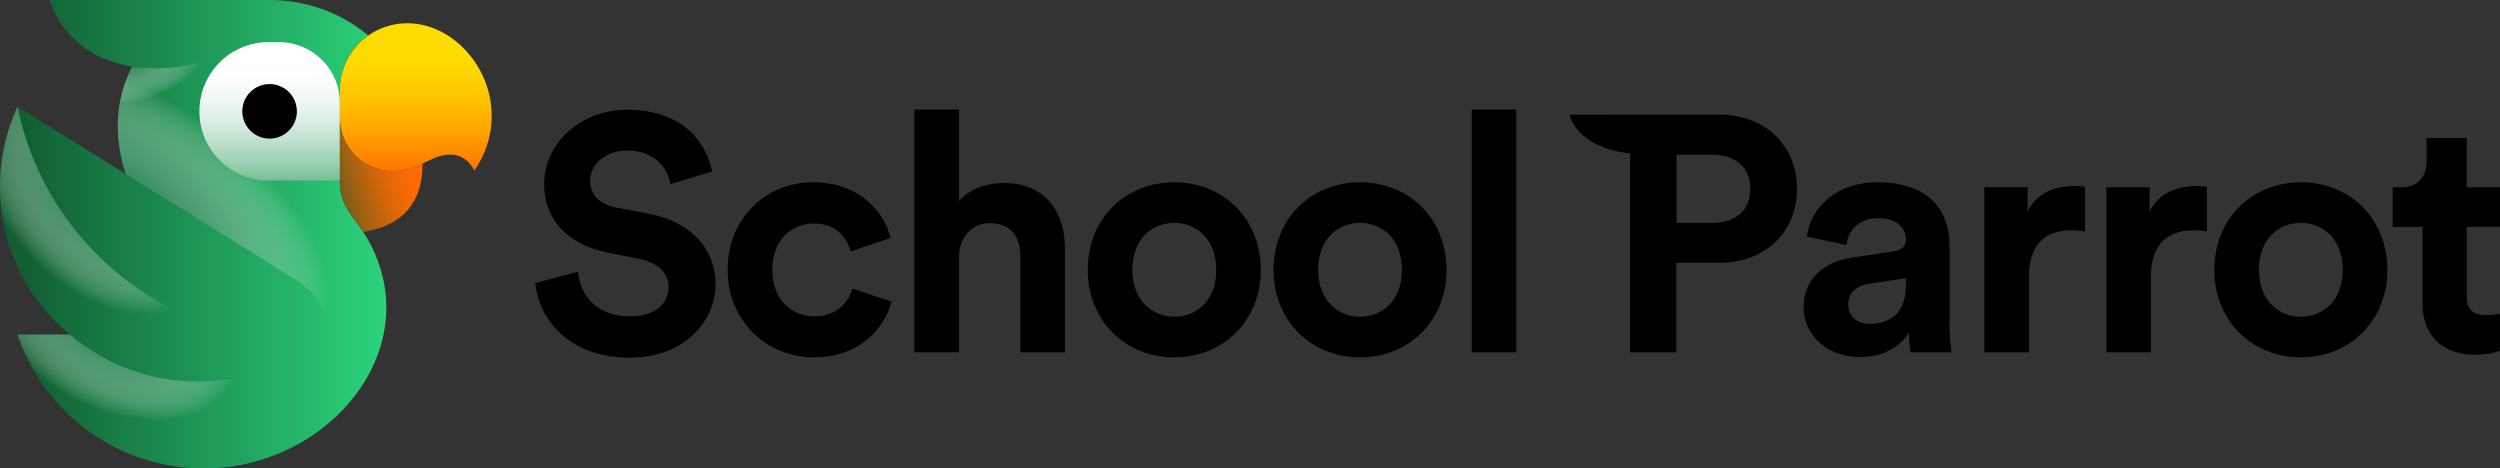
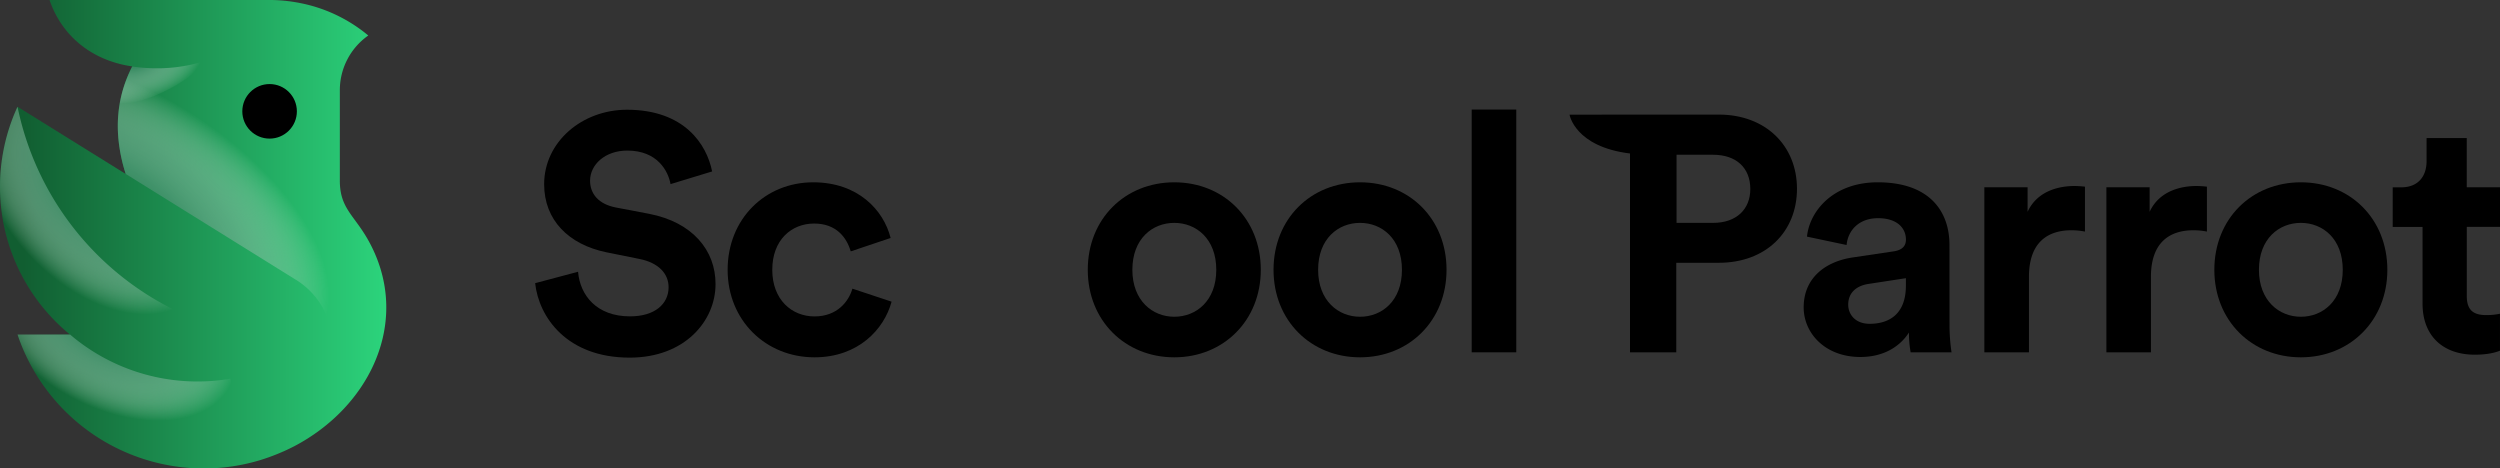
<svg xmlns="http://www.w3.org/2000/svg" xmlns:xlink="http://www.w3.org/1999/xlink" viewBox="0 0 1578.13 295.67">
  <rect x="0" y="0" width="1578.13" height="295.67" fill="#333333" stroke="none" />
  <defs>
    <style>.cls-1{isolation:isolate;}.cls-2{fill:url(#linear-gradient);}.cls-3,.cls-4,.cls-5,.cls-7{mix-blend-mode:multiply;}.cls-3{fill:url(#radial-gradient);}.cls-4{fill:url(#radial-gradient-2);}.cls-5{fill:url(#radial-gradient-3);}.cls-6{fill:url(#linear-gradient-2);}.cls-7{fill:url(#radial-gradient-4);}.cls-8{fill:url(#linear-gradient-3);}.cls-9{fill:url(#linear-gradient-4);}</style>
    <linearGradient id="linear-gradient" x1="3.22" y1="152.61" x2="247.08" y2="152.61" gradientUnits="userSpaceOnUse">
      <stop offset="0.06" stop-color="#115e31" />
      <stop offset="0.62" stop-color="#21a35d" />
      <stop offset="1" stop-color="#2cd47c" />
    </linearGradient>
    <radialGradient id="radial-gradient" cx="70.7" cy="139.89" r="181.61" gradientTransform="matrix(0.87, 0.49, -0.26, 0.46, 45.73, 40.42)" gradientUnits="userSpaceOnUse">
      <stop offset="0.07" stop-color="#237e52" />
      <stop offset="0.18" stop-color="#2e845a" stop-opacity="0.95" />
      <stop offset="0.33" stop-color="#4b9672" stop-opacity="0.82" />
      <stop offset="0.51" stop-color="#7cb298" stop-opacity="0.59" />
      <stop offset="0.7" stop-color="#c0dacd" stop-opacity="0.29" />
      <stop offset="0.85" stop-color="#fff" stop-opacity="0" />
    </radialGradient>
    <radialGradient id="radial-gradient-2" cx="73.05" cy="207.49" r="102.27" gradientTransform="matrix(0.87, 0.49, -0.31, 0.54, 73, 59.19)" xlink:href="#radial-gradient" />
    <radialGradient id="radial-gradient-3" cx="64.01" cy="123.02" r="109.27" gradientTransform="translate(82.02 22.02) rotate(48.72) scale(1 0.65)" xlink:href="#radial-gradient" />
    <linearGradient id="linear-gradient-2" x1="173.41" y1="144.77" x2="173.41" y2="43.39" gradientUnits="userSpaceOnUse">
      <stop offset="0.05" stop-color="#289a5a" />
      <stop offset="0.06" stop-color="#2c9c5d" />
      <stop offset="0.2" stop-color="#63b687" />
      <stop offset="0.34" stop-color="#93ccac" />
      <stop offset="0.48" stop-color="#badeca" />
      <stop offset="0.62" stop-color="#d8ede1" />
      <stop offset="0.75" stop-color="#eef7f2" />
      <stop offset="0.88" stop-color="#fbfdfc" />
      <stop offset="1" stop-color="#fff" />
    </linearGradient>
    <radialGradient id="radial-gradient-4" cx="89.59" cy="44.16" r="49.81" gradientTransform="translate(-3.44 43.18) rotate(-15.04) scale(1 0.57)" gradientUnits="userSpaceOnUse">
      <stop offset="0.01" stop-color="#237e52" />
      <stop offset="0.3" stop-color="#69a789" stop-opacity="0.68" />
      <stop offset="0.86" stop-color="#fff" stop-opacity="0" />
    </radialGradient>
    <linearGradient id="linear-gradient-3" x1="265.67" y1="138.75" x2="265.67" y2="37.06" gradientUnits="userSpaceOnUse">
      <stop offset="0" stop-color="#ff3500" />
      <stop offset="0.09" stop-color="#ff4c00" />
      <stop offset="0.31" stop-color="#ff7f00" />
      <stop offset="0.52" stop-color="#ffa700" />
      <stop offset="0.71" stop-color="#ffc400" />
      <stop offset="0.88" stop-color="#ffd600" />
      <stop offset="1" stop-color="#ffdc00" />
    </linearGradient>
    <linearGradient id="linear-gradient-4" x1="198.23" y1="123.18" x2="262.84" y2="104.94" gradientUnits="userSpaceOnUse">
      <stop offset="0" stop-color="#215526" />
      <stop offset="0.02" stop-color="#295625" />
      <stop offset="0.23" stop-color="#695c1b" />
      <stop offset="0.42" stop-color="#9f6112" />
      <stop offset="0.6" stop-color="#c8650c" />
      <stop offset="0.76" stop-color="#e66807" />
      <stop offset="0.9" stop-color="#f86904" />
      <stop offset="1" stop-color="#ff6a03" />
    </linearGradient>
  </defs>
  <title>sp_logo</title>
  <g class="cls-1">
    <g id="Lager_1" data-name="Lager 1">
-       <path class="cls-2" d="M232.47,151.14h0c-7.86-12-14.73-16.93-14.73-32.38v-57a42.21,42.21,0,0,1,17.95-34.57A95.9,95.9,0,0,0,192.93,6.76a102.55,102.55,0,0,0-20.13-2H34.48C41.58,25.7,59.29,42.69,86.7,46.72c-8.64,16.52-10.72,34.33-8,51.56a103.29,103.29,0,0,0,3.89,16.32L14.28,72.14A120.51,120.51,0,0,0,47.42,216H14.28a124.1,124.1,0,0,0,117.6,84.5,122.23,122.23,0,0,0,35.87-5.36,130.76,130.76,0,0,0,21-8.56c45.56-23.79,71.19-73.34,51.74-120.26A92.12,92.12,0,0,0,232.47,151.14Z" transform="translate(-3.22 -4.78)" />
+       <path class="cls-2" d="M232.47,151.14h0c-7.86-12-14.73-16.93-14.73-32.38v-57a42.21,42.21,0,0,1,17.95-34.57A95.9,95.9,0,0,0,192.93,6.76a102.55,102.55,0,0,0-20.13-2H34.48C41.58,25.7,59.29,42.69,86.7,46.72c-8.64,16.52-10.72,34.33-8,51.56a103.29,103.29,0,0,0,3.89,16.32L14.28,72.14A120.51,120.51,0,0,0,47.42,216H14.28a124.1,124.1,0,0,0,117.6,84.5,122.23,122.23,0,0,0,35.87-5.36,130.76,130.76,0,0,0,21-8.56c45.56-23.79,71.19-73.34,51.74-120.26A92.12,92.12,0,0,0,232.47,151.14" transform="translate(-3.22 -4.78)" />
      <path class="cls-3" d="M232.47,151.14h0c-7.86-12-14.73-16.93-14.73-32.38v-57a42.21,42.21,0,0,1,17.95-34.57A95.9,95.9,0,0,0,192.93,6.76a102.55,102.55,0,0,0-20.13-2H34.48C41.58,25.7,59.29,42.69,86.7,46.72c-8.64,16.52-10.72,34.33-8,51.56a102.9,102.9,0,0,0,3.89,16.31h0l108.11,67.23a48.61,48.61,0,0,1,0,81.9s-19.08,12-22.93,31.36h0a130.76,130.76,0,0,0,21-8.56c45.56-23.79,71.19-73.34,51.74-120.26A92.12,92.12,0,0,0,232.47,151.14Z" transform="translate(-3.22 -4.78)" />
      <path class="cls-4" d="M148.76,243.82c-3.77.65-7.55,1.11-11.32,1.41a123.89,123.89,0,0,1-90-29.29H14.28a123.78,123.78,0,0,0,144.65,81.46Z" transform="translate(-3.22 -4.78)" />
      <path class="cls-5" d="M23.7,189.91a120.57,120.57,0,0,0,23.72,26h0a123.83,123.83,0,0,0,90,29.24l21.5-29.24A184.32,184.32,0,0,1,14.28,72.14,120.78,120.78,0,0,0,23.7,189.91Z" transform="translate(-3.22 -4.78)" />
-       <path class="cls-6" d="M172.77,31.37a43.7,43.7,0,0,0-16.88,84h0a43.4,43.4,0,0,0,16.85,3.38h45V69.51c0-21.07-17.45-38.14-38.52-38.14Z" transform="translate(-3.22 -4.78)" />
      <circle cx="170.18" cy="70.28" r="17.22" />
      <path class="cls-7" d="M102.15,47.89a103,103,0,0,1-15.42-1.14h0a79.25,79.25,0,0,0-8.1,24.67,94.44,94.44,0,0,0,15.13-3.57A104.92,104.92,0,0,0,108,62,98.88,98.88,0,0,0,135.16,42.4,98.89,98.89,0,0,1,102.15,47.89Z" transform="translate(-3.22 -4.78)" />
-       <path class="cls-8" d="M313.6,77.88a59.57,59.57,0,0,1-11,34.57c-2.93-6-10.61-14.78-27.23-7-1.81.85-3.58,1.77-5.43,2.66-5,2.46-10.51,4.71-18.7,4.71h-.13a32.05,32.05,0,0,1-12.56-2.53,33.4,33.4,0,0,1-20.79-31V61.8a42.21,42.21,0,0,1,17.95-34.57,41.65,41.65,0,0,1,11.64-5.77l.34-.1C280.13,11.47,313.6,41.77,313.6,77.88Z" transform="translate(-3.22 -4.78)" />
-       <path class="cls-9" d="M269.91,108.08c-5,2.44-10.51,4.71-18.67,4.71h-.17a33.5,33.5,0,0,1-33.33-33.31v39.28c0,15.45,6.87,20.39,14.73,32.38,16-2.38,37.62-11.09,37.44-43.06Z" transform="translate(-3.22 -4.78)" />
      <path d="M117.47,2.32" transform="translate(-3.22 -4.78)" />
-       <path d="M117.47,45.28" transform="translate(-3.22 -4.78)" />
      <path d="M413,139.76l-21-4c-11-2.11-16.3-8.67-16.3-16.93,0-10,9.32-19,23.5-19,19,0,25.82,12.91,27.3,21.17l26.25-8c-3.39-16.94-17.36-38.95-53.77-38.95-28.36,0-52.27,20.32-52.27,47,0,22.65,15.45,38.1,39.36,43l21,4.24c11.64,2.33,18.2,9.1,18.2,17.78,0,10.58-8.68,18.41-24.34,18.41-21.17,0-31.54-13.33-32.81-28.15l-27.09,7.2c2.33,21.37,19.9,47,59.69,47,34.92,0,54.18-23.28,54.18-46.35C455,162.83,440.35,145.05,413,139.76Z" transform="translate(-3.22 -4.78)" />
      <path d="M517.39,204.52c-14.4,0-26.67-10.58-26.67-29.42s12.06-29.21,26.46-29.21c14,0,20.53,8.89,23.07,17.57L565.43,155c-4.44-17.57-20.53-35.14-48.89-35.14-30.27,0-54,23.07-54,55.24,0,32,24.13,55.24,54.82,55.24,27.72,0,44-17.77,48.68-35.13L541.3,187C539,195,531.78,204.52,517.39,204.52Z" transform="translate(-3.22 -4.78)" />
-       <path d="M636.76,120.28c-10,0-21.38,3.39-28.15,11.43V73.93H580.46V227.17h28.15V166c.63-11.43,7.62-20.32,19.47-20.32,13.55,0,19.26,9.1,19.26,20.74v60.75h28.15V161.56C675.49,138.7,663.21,120.28,636.76,120.28Z" transform="translate(-3.22 -4.78)" />
      <path d="M744.49,119.86c-31.11,0-54.61,23.07-54.61,55.24,0,32,23.5,55.24,54.61,55.24s54.61-23.28,54.61-55.24C799.1,142.93,775.6,119.86,744.49,119.86Zm0,84.87c-13.76,0-26.46-10.16-26.46-29.63,0-19.68,12.7-29.63,26.46-29.63S771,155.42,771,175.1,758.25,204.73,744.49,204.73Z" transform="translate(-3.22 -4.78)" />
      <path d="M861.75,119.86c-31.12,0-54.61,23.07-54.61,55.24,0,32,23.49,55.24,54.61,55.24s54.6-23.28,54.6-55.24C916.35,142.93,892.86,119.86,861.75,119.86Zm0,84.87c-13.76,0-26.46-10.16-26.46-29.63,0-19.68,12.7-29.63,26.46-29.63s26.45,9.95,26.45,29.63S875.5,204.73,861.75,204.73Z" transform="translate(-3.22 -4.78)" />
      <rect x="929" y="69.16" width="28.15" height="153.24" />
      <path d="M1088.21,77.11h-56.09v0L994,77.18s3.32,20.24,38.16,24.49v125.5h29.21V170.66h26.88c29.64,0,49.32-19.47,49.32-46.78C1137.53,96.79,1117.85,77.11,1088.21,77.11Zm-3.59,68.36h-23.07v-43h23.07c14.6,0,23.49,8.26,23.49,21.59C1108.11,137,1099.22,145.47,1084.62,145.47Z" transform="translate(-3.22 -4.78)" />
      <path d="M1233.83,159.44c0-20.95-12.27-39.58-45.29-39.58-27.94,0-43,18-44.66,34.29l25,5.29c.85-9.1,7.62-16.93,19.9-16.93,11.85,0,17.57,6.14,17.57,13.54,0,3.6-1.91,6.56-7.83,7.41l-25.62,3.81c-17.35,2.54-31.11,12.91-31.11,31.54,0,16.3,13.55,31.32,35.77,31.32,15.45,0,25.4-7.19,30.69-15.45a70.06,70.06,0,0,0,1.06,12.49h25.82a117.43,117.43,0,0,1-1.27-16.51Zm-27.51,25.61c0,18.41-11,24.13-22.86,24.13-9.1,0-13.55-5.93-13.55-12.07,0-8,5.72-12.06,12.91-13.12l23.5-3.6Z" transform="translate(-3.22 -4.78)" />
      <path d="M1283.14,138.49V123h-27.3V227.17H1284V179.55c0-22.44,12.49-29.42,26.88-29.42a42.78,42.78,0,0,1,8.47.84V122.61a64.79,64.79,0,0,0-6.56-.42C1303.89,122.19,1289.49,124.73,1283.14,138.49Z" transform="translate(-3.22 -4.78)" />
      <path d="M1360.18,138.49V123h-27.3V227.17H1361V179.55c0-22.44,12.49-29.42,26.88-29.42a42.62,42.62,0,0,1,8.46.84V122.61a64.41,64.41,0,0,0-6.56-.42C1380.92,122.19,1366.53,124.73,1360.18,138.49Z" transform="translate(-3.22 -4.78)" />
      <path d="M1455.64,119.86c-31.12,0-54.61,23.07-54.61,55.24,0,32,23.49,55.24,54.61,55.24s54.6-23.28,54.6-55.24C1510.24,142.93,1486.75,119.86,1455.64,119.86Zm0,84.87c-13.76,0-26.46-10.16-26.46-29.63,0-19.68,12.7-29.63,26.46-29.63s26.45,9.95,26.45,29.63S1469.39,204.73,1455.64,204.73Z" transform="translate(-3.22 -4.78)" />
      <path d="M1581.36,148V123h-21V91.92H1535v14.61c0,9.31-5.08,16.51-16.09,16.51h-5.29v25h18.84v48.47c0,20.11,12.7,32.17,33,32.17,8.26,0,13.34-1.48,15.88-2.54V202.83a41,41,0,0,1-8.68.85c-8,0-12.28-3-12.28-12.07V148Z" transform="translate(-3.22 -4.78)" />
    </g>
  </g>
</svg>